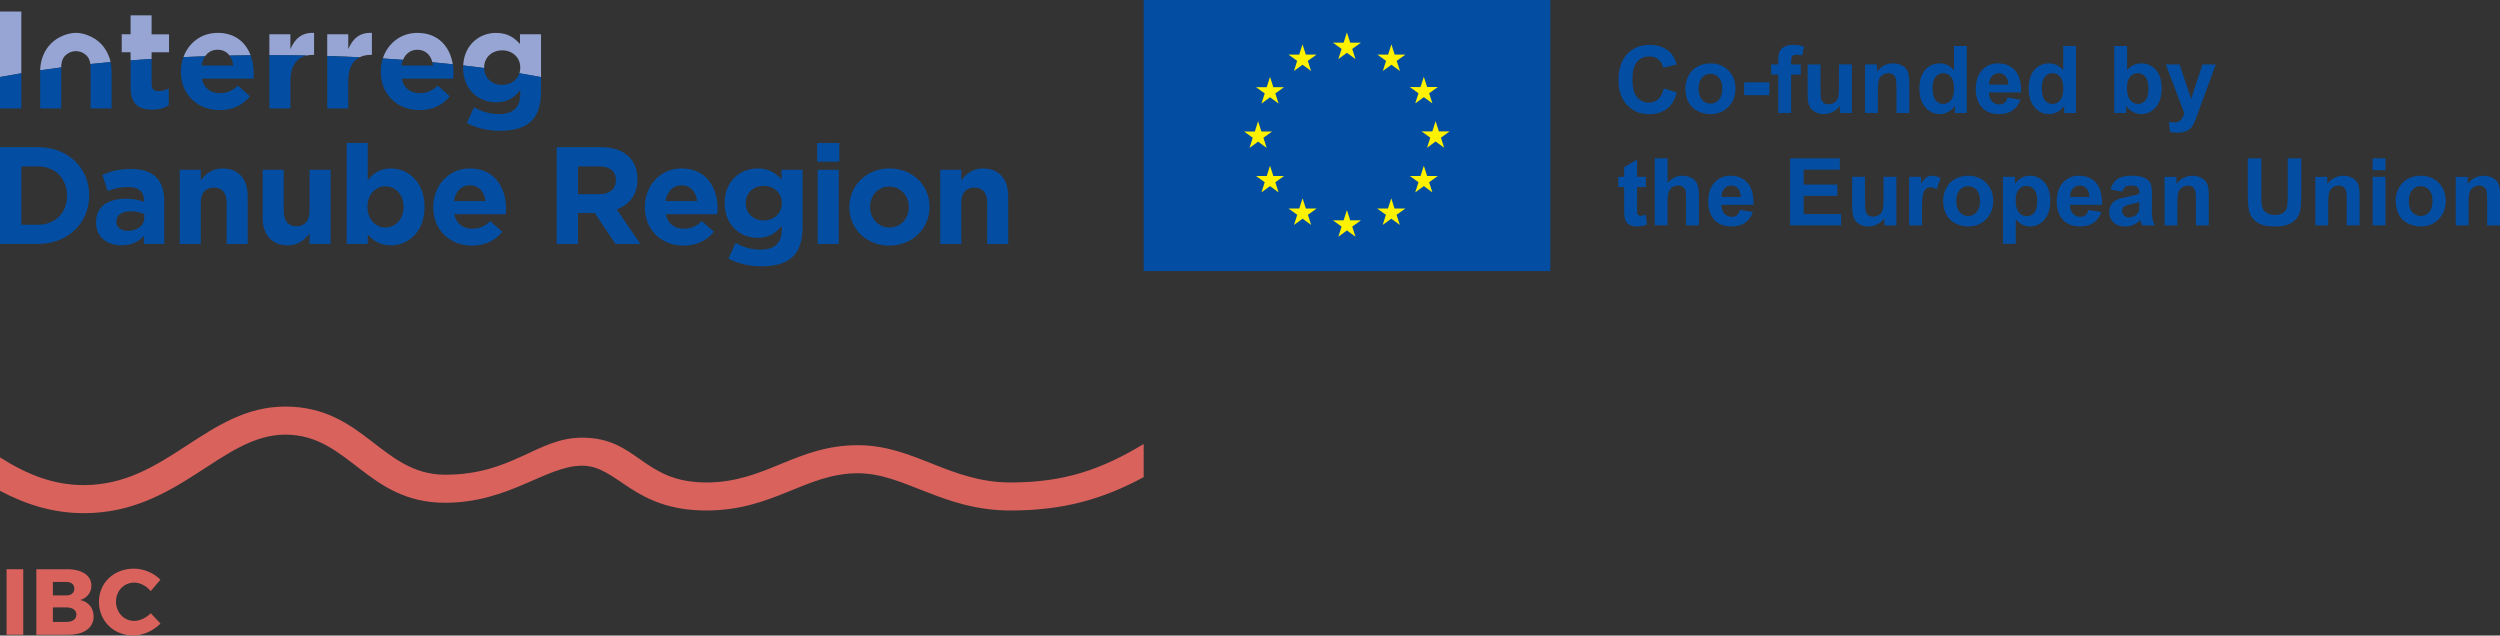
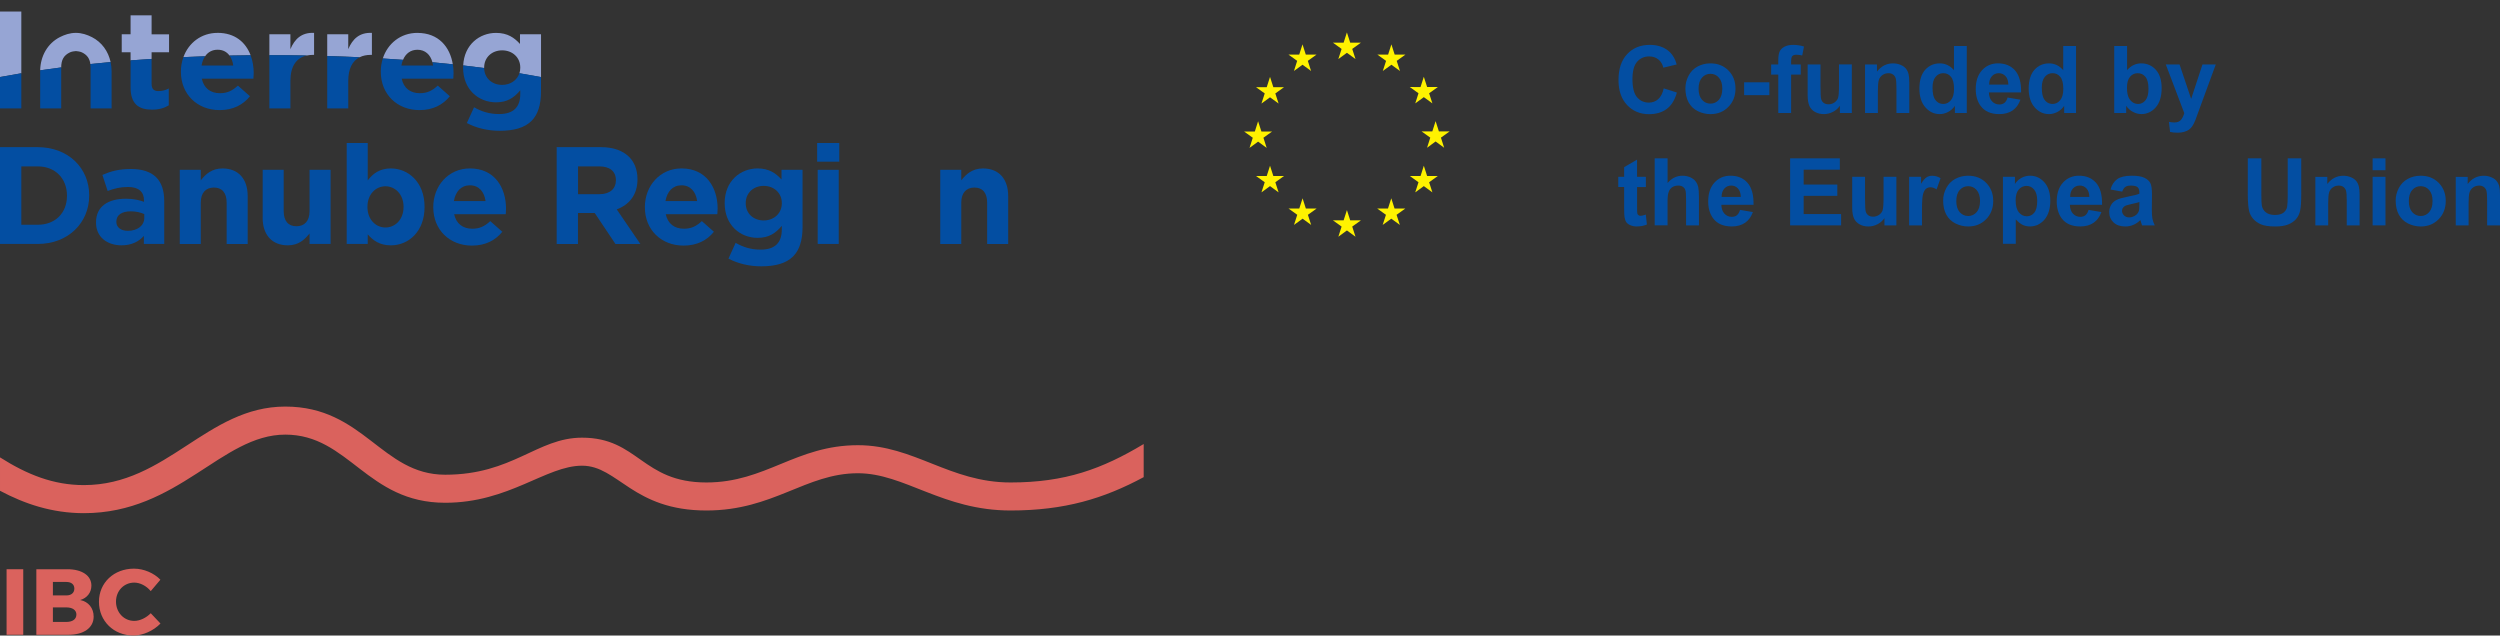
<svg xmlns="http://www.w3.org/2000/svg" id="Layer_1" data-name="Layer 1" viewBox="0 0 1000 254.2">
  <rect x="0" y="0" width="1000" height="254.2" fill="#333333" stroke="none" />
  <defs>
    <style>
      .cls-1 {
        fill: #96a5d4;
      }

      .cls-1, .cls-2, .cls-3, .cls-4 {
        stroke-width: 0px;
      }

      .cls-2 {
        fill: #da625d;
      }

      .cls-3 {
        fill: #fff200;
      }

      .cls-4 {
        fill: #034ea2;
      }
    </style>
  </defs>
  <path class="cls-1" d="M0,30.81c2.77-.52,5.62-1.03,8.53-1.51V4.62H0v26.19ZM60.64,6.12h-8.41v7.59h-3.54v7.19h3.54v3.26c2.78-.21,5.59-.41,8.41-.59v-2.66h6.98v-7.19h-6.98v-7.59ZM87.04,13.15c-6.57,0-11.63,4.04-13.67,9.7,2.87-.13,5.76-.25,8.68-.35,1.13-1.65,2.83-2.61,4.99-2.61s3.68.87,4.76,2.33c2.8-.05,5.61-.1,8.44-.13-1.96-5.17-6.25-8.95-13.21-8.95M116.16,19.67v-5.97h-8.41v8.37h.46c4.89,0,9.73.04,14.55.13.75-.16,1.57-.25,2.43-.25h.44v-8.8c-4.98-.23-7.75,2.43-9.47,6.52M139.3,19.68v-5.98h-8.41v8.69c4.36.13,8.7.29,12.98.5,1.26-.63,2.76-.94,4.45-.94h.44v-8.8c-4.98-.22-7.74,2.43-9.47,6.53M166.98,13.15c-6.78,0-11.93,4.3-13.86,10.24,2.73.17,5.43.35,8.09.54,1.05-2.5,3.04-4.03,5.76-4.03,3.11,0,5.2,1.97,6,5,2.75.25,5.48.52,8.15.81-1.13-6.91-5.66-12.55-14.15-12.55M208,13.7v3.88c-2.26-2.49-4.98-4.42-9.58-4.42-6.59,0-12.75,4.68-13.14,13.02,2.84.33,5.63.66,8.38,1.03v-.21c0-4.04,3.1-6.86,7.2-6.86s7.25,2.82,7.25,6.86v.12c0,.78-.12,1.52-.33,2.2,2.94.48,5.83.99,8.63,1.52V13.7h-8.41ZM36.72,14.83c-1.84-.93-3.96-1.68-6.37-1.68s-4.53.75-6.37,1.68c-4.97,2.54-7.77,7.56-7.91,13.29,2.74-.4,5.55-.78,8.41-1.15.02-2.87.91-4.79,3.49-6.02.55-.27,1.78-.52,2.39-.52s1.85.26,2.4.52c2.14,1.01,3.11,2.54,3.39,4.67,2.66-.28,5.37-.55,8.09-.8-.94-4.32-3.52-7.96-7.51-9.99" />
  <path class="cls-4" d="M0,43.37h8.53v-14.06c-2.91.48-5.76.99-8.53,1.51v12.55ZM60.64,33.57v-10.01c-2.83.18-5.63.38-8.41.59v10.8c0,6.87,3.48,8.91,8.62,8.91,2.82,0,4.88-.66,6.65-1.72v-6.75c-1.22.66-2.6,1.05-4.14,1.05-1.88,0-2.72-.94-2.72-2.88M91.81,22.23c.77,1.05,1.28,2.41,1.49,3.98h-12.68c.25-1.45.73-2.7,1.42-3.7-2.92.1-5.8.22-8.68.35-.63,1.77-1,3.71-1,5.73v.11c0,9.08,6.59,15.34,15.49,15.34,5.39,0,9.36-2.11,12.13-5.54l-4.82-4.26c-2.32,2.15-4.37,3.04-7.19,3.04-3.77,0-6.42-1.99-7.26-5.81h20.65c.06-.77.12-1.56.12-2.21,0-2.51-.41-4.95-1.24-7.15-2.83.03-5.65.07-8.44.13M107.75,22.06v21.3h8.41v-10.96c0-5.99,2.46-9.32,6.6-10.21-4.82-.09-9.67-.13-14.55-.13h-.46M130.89,43.37h8.41v-10.96c0-4.94,1.67-8.07,4.57-9.52-4.28-.2-8.61-.36-12.98-.5v20.97ZM172.98,24.9c.1.41.2.85.26,1.31h-12.68c.14-.82.36-1.58.66-2.28-2.67-.18-5.37-.37-8.09-.54-.52,1.63-.81,3.38-.81,5.2v.11c0,9.08,6.59,15.34,15.49,15.34,5.37,0,9.36-2.11,12.12-5.54l-4.82-4.26c-2.33,2.15-4.37,3.04-7.19,3.04-3.77,0-6.43-1.99-7.25-5.81h20.65c.06-.77.11-1.56.11-2.21,0-1.21-.1-2.39-.29-3.55-2.67-.28-5.4-.55-8.15-.81M207.77,29.28c-.92,2.83-3.61,4.68-6.92,4.68-4.05,0-7.13-2.73-7.19-6.77-2.74-.36-5.54-.7-8.38-1.03-.02.27-.04.54-.04.81v.12c0,8.8,6.25,13.84,13.18,13.84,4.48,0,7.2-1.83,9.69-4.82v1.43c0,5.32-2.71,8.08-8.48,8.08-3.92,0-6.98-1-10.01-2.71l-2.88,6.3c3.76,1.99,8.3,3.11,13.12,3.11,5.75,0,10.01-1.22,12.78-3.99,2.49-2.49,3.76-6.37,3.76-11.68v-5.85c-2.81-.53-5.69-1.04-8.64-1.53M36.14,25.62c.06.45.09.92.09,1.42v16.31h8.41v-14.78c0-1.28-.14-2.54-.41-3.75-2.73.25-5.43.51-8.09.8M16.07,28.58v14.77h8.41v-16.38c-2.85.36-5.66.75-8.39,1.15-.01.16-.02.29-.02.46" />
  <path class="cls-4" d="M0,58.86h15.11c12.17,0,20.57,8.35,20.57,19.25v.11c0,10.9-8.41,19.36-20.57,19.36H0v-38.73ZM8.53,66.55v23.35h6.59c6.97,0,11.67-4.7,11.67-11.56v-.11c0-6.86-4.71-11.67-11.67-11.67h-6.59Z" />
  <path class="cls-4" d="M38.41,89.06v-.11c0-6.48,4.93-9.46,11.95-9.46,2.98,0,5.15.5,7.25,1.22v-.5c0-3.49-2.16-5.42-6.36-5.42-3.21,0-5.48.6-8.19,1.6l-2.1-6.42c3.26-1.43,6.47-2.37,11.51-2.37,4.59,0,7.91,1.22,10.01,3.32,2.21,2.21,3.21,5.47,3.21,9.46v17.2h-8.14v-3.21c-2.05,2.26-4.87,3.76-8.96,3.76-5.59,0-10.18-3.21-10.18-9.07M57.71,87.13v-1.49c-1.44-.66-3.32-1.11-5.36-1.11-3.6,0-5.81,1.43-5.81,4.09v.11c0,2.27,1.88,3.6,4.59,3.6,3.93,0,6.59-2.16,6.59-5.2" />
  <path class="cls-4" d="M71.9,67.93h8.41v4.21c1.94-2.49,4.43-4.76,8.69-4.76,6.36,0,10.07,4.21,10.07,11.01v19.2h-8.41v-16.54c0-3.99-1.88-6.03-5.09-6.03s-5.26,2.05-5.26,6.03v16.54h-8.41v-29.65Z" />
  <path class="cls-4" d="M105.07,87.13v-19.2h8.41v16.54c0,3.98,1.88,6.03,5.09,6.03s5.25-2.05,5.25-6.03v-16.54h8.41v29.65h-8.41v-4.21c-1.94,2.49-4.42,4.76-8.69,4.76-6.36,0-10.07-4.21-10.07-11.01" />
  <path class="cls-4" d="M147.09,93.71v3.87h-8.41v-40.39h8.41v14.99c2.05-2.77,4.87-4.81,9.24-4.81,6.91,0,13.49,5.42,13.49,15.33v.11c0,9.9-6.47,15.33-13.49,15.33-4.48,0-7.25-2.05-9.24-4.42M161.42,82.81v-.11c0-4.93-3.32-8.19-7.25-8.19s-7.19,3.26-7.19,8.19v.11c0,4.93,3.26,8.19,7.19,8.19s7.25-3.21,7.25-8.19" />
  <path class="cls-4" d="M173.31,82.92v-.11c0-8.46,6.03-15.44,14.66-15.44,9.9,0,14.44,7.69,14.44,16.1,0,.66-.06,1.44-.11,2.21h-20.64c.83,3.82,3.49,5.81,7.25,5.81,2.82,0,4.87-.88,7.19-3.04l4.82,4.26c-2.77,3.43-6.75,5.53-12.12,5.53-8.91,0-15.49-6.25-15.49-15.33M194.22,80.43c-.5-3.76-2.71-6.31-6.25-6.31s-5.76,2.49-6.42,6.31h12.67Z" />
  <path class="cls-4" d="M222.67,58.86h17.71c4.93,0,8.74,1.38,11.29,3.93,2.15,2.16,3.32,5.2,3.32,8.85v.12c0,6.25-3.38,10.17-8.3,12l9.45,13.83h-9.96l-8.3-12.39h-6.69v12.39h-8.52v-38.73ZM239.83,77.67c4.15,0,6.53-2.21,6.53-5.48v-.11c0-3.65-2.55-5.53-6.69-5.53h-8.46v11.12h8.63Z" />
  <path class="cls-4" d="M257.95,82.92v-.11c0-8.46,6.03-15.44,14.66-15.44,9.9,0,14.44,7.69,14.44,16.1,0,.66-.06,1.44-.11,2.21h-20.64c.83,3.82,3.49,5.81,7.25,5.81,2.82,0,4.87-.88,7.19-3.04l4.82,4.26c-2.77,3.43-6.75,5.53-12.12,5.53-8.91,0-15.49-6.25-15.49-15.33M278.86,80.43c-.5-3.76-2.71-6.31-6.25-6.31s-5.76,2.49-6.42,6.31h12.67Z" />
  <path class="cls-4" d="M291.38,103.45l2.87-6.31c3.04,1.72,6.08,2.71,10.01,2.71,5.76,0,8.46-2.77,8.46-8.08v-1.44c-2.49,2.99-5.2,4.81-9.68,4.81-6.91,0-13.17-5.03-13.17-13.83v-.11c0-8.85,6.36-13.83,13.17-13.83,4.59,0,7.3,1.94,9.57,4.43v-3.88h8.41v22.96c0,5.31-1.27,9.18-3.76,11.67-2.77,2.77-7.02,3.98-12.78,3.98-4.81,0-9.35-1.11-13.11-3.09M312.73,81.32v-.11c0-4.04-3.15-6.86-7.25-6.86s-7.19,2.82-7.19,6.86v.11c0,4.1,3.1,6.86,7.19,6.86s7.25-2.82,7.25-6.86" />
  <path class="cls-4" d="M326.86,57.2h8.85v7.47h-8.85v-7.47ZM327.08,67.93h8.41v29.65h-8.41v-29.65Z" />
-   <path class="cls-4" d="M339.73,82.92v-.11c0-8.52,6.86-15.44,16.1-15.44s15.99,6.8,15.99,15.33v.11c0,8.52-6.86,15.44-16.1,15.44s-15.99-6.8-15.99-15.33M363.52,82.92v-.11c0-4.37-3.15-8.19-7.8-8.19s-7.69,3.7-7.69,8.08v.11c0,4.37,3.15,8.19,7.8,8.19s7.69-3.7,7.69-8.08" />
  <path class="cls-4" d="M376.1,67.93h8.41v4.21c1.94-2.49,4.43-4.76,8.69-4.76,6.36,0,10.07,4.21,10.07,11.01v19.2h-8.41v-16.54c0-3.99-1.88-6.03-5.09-6.03s-5.26,2.05-5.26,6.03v16.54h-8.41v-29.65Z" />
-   <rect class="cls-4" x="457.47" width="162.65" height="108.43" />
  <polygon class="cls-3" points="568.21 34.82 569.53 30.71 570.85 34.81 575.14 34.81 571.65 37.31 572.96 41.36 569.53 38.86 566.1 41.36 567.4 37.31 563.92 34.81 568.21 34.82" />
  <polygon class="cls-3" points="537.45 17.07 538.76 12.97 540.08 17.06 544.38 17.06 540.89 19.57 542.2 23.62 538.76 21.12 535.33 23.62 536.64 19.57 533.15 17.06 537.45 17.07" />
  <polygon class="cls-3" points="497.63 52.6 501.93 52.61 503.24 48.5 504.56 52.6 508.85 52.6 505.37 55.1 506.67 59.16 503.24 56.65 499.81 59.16 501.11 55.1 497.63 52.6" />
  <polygon class="cls-3" points="511.44 76.95 508.01 74.44 504.58 76.95 505.89 72.9 502.4 70.39 506.69 70.4 508.01 66.29 509.33 70.39 513.62 70.39 510.13 72.9 511.44 76.95" />
  <polygon class="cls-3" points="510.13 37.37 511.44 41.42 508.01 38.92 504.58 41.42 505.89 37.37 502.4 34.87 506.69 34.87 508.01 30.76 509.33 34.87 513.62 34.87 510.13 37.37" />
  <polygon class="cls-3" points="519.69 21.84 521 17.74 522.32 21.84 526.61 21.84 523.13 24.34 524.43 28.39 521.01 25.89 517.58 28.39 518.87 24.34 515.39 21.84 519.69 21.84" />
  <polygon class="cls-3" points="524.46 89.97 521.03 87.47 517.6 89.97 518.9 85.92 515.42 83.42 519.71 83.42 521.03 79.32 522.34 83.42 526.64 83.42 523.16 85.92 524.46 89.97" />
  <polygon class="cls-3" points="542.2 94.69 538.77 92.18 535.34 94.69 536.64 90.63 533.16 88.13 537.45 88.13 538.77 84.03 540.08 88.13 544.38 88.13 540.89 90.63 542.2 94.69" />
  <polygon class="cls-3" points="559.94 89.97 556.51 87.47 553.07 89.97 554.38 85.92 550.89 83.42 555.19 83.42 556.51 79.32 557.82 83.42 562.12 83.42 558.63 85.92 559.94 89.97" />
  <polygon class="cls-3" points="558.68 24.35 559.99 28.4 556.56 25.89 553.12 28.4 554.43 24.35 550.95 21.84 555.24 21.85 556.56 17.74 557.87 21.84 562.17 21.84 558.68 24.35" />
  <polygon class="cls-3" points="572.96 76.95 569.53 74.44 566.09 76.95 567.4 72.9 563.92 70.39 568.22 70.4 569.53 66.29 570.84 70.39 575.13 70.39 571.65 72.9 572.96 76.95" />
  <polygon class="cls-3" points="577.67 59.11 574.24 56.59 570.82 59.11 572.11 55.06 568.63 52.56 572.93 52.56 574.24 48.45 575.56 52.56 579.86 52.56 576.37 55.06 577.67 59.11" />
  <path class="cls-4" d="M665.5,35.35l5.25,1.67c-.81,2.92-2.14,5.1-4.02,6.52-1.87,1.42-4.24,2.13-7.12,2.13-3.56,0-6.48-1.22-8.77-3.65-2.29-2.44-3.44-5.76-3.44-9.98,0-4.46,1.15-7.93,3.46-10.39,2.3-2.47,5.34-3.7,9.09-3.7,3.28,0,5.95.96,7.99,2.9,1.22,1.15,2.13,2.79,2.74,4.94l-5.36,1.28c-.31-1.39-.97-2.49-1.98-3.29-1-.81-2.23-1.21-3.66-1.21-1.99,0-3.6.71-4.84,2.14-1.23,1.42-1.86,3.73-1.86,6.93,0,3.39.61,5.81,1.83,7.24,1.22,1.44,2.8,2.16,4.75,2.16,1.43,0,2.67-.46,3.71-1.37s1.78-2.36,2.23-4.32" />
  <path class="cls-4" d="M674.17,35.22c0-1.71.42-3.36,1.26-4.95.84-1.6,2.03-2.81,3.58-3.65,1.54-.84,3.26-1.27,5.16-1.27,2.94,0,5.35.96,7.22,2.86s2.81,4.32,2.81,7.23-.94,5.38-2.84,7.31c-1.9,1.94-4.28,2.9-7.16,2.9-1.78,0-3.48-.4-5.09-1.2-1.62-.81-2.85-1.98-3.69-3.54-.84-1.55-1.26-3.45-1.26-5.68M679.43,35.49c0,1.92.46,3.4,1.37,4.42.92,1.03,2.05,1.54,3.38,1.54s2.47-.51,3.38-1.54c.9-1.03,1.36-2.51,1.36-4.46s-.46-3.36-1.36-4.39c-.91-1.03-2.03-1.54-3.38-1.54s-2.47.51-3.38,1.54c-.91,1.03-1.37,2.5-1.37,4.42" />
  <rect class="cls-4" x="697.65" y="32.92" width="10.09" height="5.14" />
  <path class="cls-4" d="M708.46,25.78h2.85v-1.46c0-1.64.17-2.85.52-3.66.35-.8.99-1.46,1.92-1.96.93-.5,2.11-.75,3.54-.75s2.9.22,4.3.66l-.7,3.58c-.82-.2-1.6-.29-2.36-.29s-1.28.17-1.6.52c-.32.35-.48,1.01-.48,2v1.37h3.84v4.04h-3.84v15.38h-5.14v-15.38h-2.85v-4.04Z" />
  <path class="cls-4" d="M735.96,45.2v-2.9c-.71,1.03-1.64,1.85-2.79,2.45-1.15.59-2.37.89-3.65.89s-2.48-.29-3.51-.86c-1.04-.57-1.79-1.38-2.25-2.41s-.7-2.47-.7-4.3v-12.29h5.14v8.92c0,2.73.09,4.41.29,5.02.18.62.53,1.11,1.03,1.46.5.36,1.14.54,1.9.54.88,0,1.66-.24,2.36-.73.7-.48,1.17-1.08,1.43-1.79.25-.71.39-2.45.39-5.24v-8.19h5.13v19.42h-4.77Z" />
  <path class="cls-4" d="M763.72,45.2h-5.14v-9.91c0-2.1-.11-3.45-.33-4.07-.22-.62-.58-1.09-1.07-1.43-.49-.35-1.09-.51-1.78-.51-.89,0-1.69.24-2.4.73-.7.48-1.19,1.14-1.45,1.94-.27.81-.4,2.29-.4,4.47v8.79h-5.13v-19.42h4.77v2.86c1.69-2.2,3.83-3.3,6.4-3.3,1.13,0,2.17.21,3.11.62.94.4,1.65.93,2.13,1.56s.82,1.35,1.01,2.16c.18.8.28,1.95.28,3.45v12.07Z" />
  <path class="cls-4" d="M786.73,45.2h-4.77v-2.85c-.79,1.11-1.73,1.94-2.81,2.48-1.08.55-2.17.81-3.26.81-2.24,0-4.14-.89-5.74-2.7-1.58-1.8-2.39-4.3-2.39-7.52s.78-5.8,2.32-7.51c1.55-1.71,3.51-2.56,5.87-2.56,2.17,0,4.05.9,5.63,2.7v-9.66h5.13v26.81ZM773.02,35.07c0,2.07.29,3.57.86,4.5.83,1.34,1.99,2.01,3.47,2.01,1.19,0,2.19-.51,3.02-1.51.83-1.01,1.24-2.51,1.24-4.51,0-2.23-.4-3.84-1.21-4.82-.8-.99-1.83-1.47-3.09-1.47s-2.24.48-3.07,1.45c-.82.97-1.23,2.42-1.23,4.34" />
  <path class="cls-4" d="M803.05,39.02l5.12.86c-.66,1.87-1.7,3.31-3.12,4.29-1.42.98-3.2,1.47-5.33,1.47-3.38,0-5.88-1.1-7.5-3.31-1.28-1.77-1.92-4-1.92-6.69,0-3.21.84-5.74,2.52-7.56,1.68-1.82,3.81-2.74,6.38-2.74,2.89,0,5.17.96,6.84,2.86,1.67,1.91,2.47,4.83,2.4,8.77h-12.88c.04,1.53.45,2.71,1.24,3.55.79.85,1.78,1.27,2.96,1.27.81,0,1.48-.22,2.03-.66.55-.44.97-1.15,1.24-2.13M803.34,33.83c-.03-1.49-.42-2.62-1.15-3.39-.73-.77-1.62-1.16-2.67-1.16-1.12,0-2.05.41-2.78,1.22-.73.82-1.09,1.93-1.08,3.33h7.68Z" />
  <path class="cls-4" d="M830.44,45.2h-4.77v-2.85c-.79,1.11-1.73,1.94-2.81,2.48-1.08.55-2.17.81-3.26.81-2.24,0-4.14-.89-5.74-2.7-1.58-1.8-2.39-4.3-2.39-7.52s.78-5.8,2.32-7.51c1.55-1.71,3.51-2.56,5.87-2.56,2.17,0,4.04.9,5.63,2.7v-9.66h5.13v26.81ZM816.73,35.07c0,2.07.29,3.57.86,4.5.83,1.34,1.99,2.01,3.47,2.01,1.19,0,2.19-.51,3.02-1.51.83-1.01,1.24-2.51,1.24-4.51,0-2.23-.4-3.84-1.21-4.82-.8-.99-1.83-1.47-3.09-1.47s-2.24.48-3.07,1.45c-.82.97-1.23,2.42-1.23,4.34" />
  <path class="cls-4" d="M845.69,45.2v-26.81h5.14v9.66c1.58-1.8,3.46-2.7,5.63-2.7,2.36,0,4.32.85,5.87,2.56,1.55,1.72,2.33,4.17,2.33,7.38s-.79,5.87-2.37,7.66c-1.58,1.79-3.5,2.68-5.75,2.68-1.11,0-2.21-.27-3.28-.83-1.08-.55-2.01-1.37-2.79-2.46v2.85h-4.78ZM850.79,35.07c0,2.01.32,3.5.95,4.46.89,1.37,2.07,2.05,3.55,2.05,1.13,0,2.1-.48,2.9-1.46.8-.97,1.2-2.49,1.2-4.57,0-2.22-.4-3.82-1.21-4.8-.8-.99-1.83-1.47-3.09-1.47s-2.26.48-3.08,1.43c-.81.96-1.22,2.41-1.22,4.36" />
  <path class="cls-4" d="M866.35,25.78h5.47l4.64,13.79,4.53-13.79h5.32l-6.86,18.69-1.23,3.38c-.45,1.14-.88,2-1.29,2.6-.4.59-.88,1.08-1.41,1.45-.53.37-1.18.66-1.96.87-.77.21-1.65.31-2.62.31s-1.96-.1-2.91-.31l-.46-4.03c.8.16,1.53.24,2.18.24,1.19,0,2.08-.35,2.65-1.05.57-.7,1.01-1.6,1.31-2.68l-7.39-19.47Z" />
  <path class="cls-4" d="M658.34,70.73v4.1h-3.51v7.82c0,1.59.03,2.51.1,2.77.07.27.22.48.46.65.24.17.52.26.86.26.48,0,1.16-.17,2.07-.5l.44,3.98c-1.19.51-2.55.77-4.06.77-.93,0-1.76-.16-2.51-.47-.74-.31-1.29-.71-1.64-1.2-.35-.5-.59-1.16-.73-2.01-.11-.59-.16-1.8-.16-3.62v-8.47h-2.36v-4.1h2.36v-3.85l5.16-3v6.86h3.51Z" />
  <path class="cls-4" d="M667.03,63.34v9.86c1.66-1.94,3.64-2.91,5.94-2.91,1.19,0,2.25.22,3.2.66.95.44,1.67,1,2.14,1.68.48.69.82,1.44.99,2.27.18.83.27,2.11.27,3.86v11.39h-5.14v-10.26c0-2.04-.09-3.33-.29-3.88-.19-.55-.54-.99-1.03-1.31s-1.11-.48-1.86-.48c-.85,0-1.61.21-2.29.62-.67.41-1.16,1.04-1.47,1.87s-.47,2.07-.47,3.7v9.73h-5.14v-26.81h5.14Z" />
  <path class="cls-4" d="M696.03,83.96l5.12.86c-.66,1.87-1.7,3.31-3.12,4.29-1.42.98-3.2,1.47-5.33,1.47-3.38,0-5.88-1.1-7.5-3.31-1.28-1.77-1.92-4-1.92-6.69,0-3.21.84-5.74,2.52-7.56,1.68-1.82,3.81-2.74,6.38-2.74,2.89,0,5.17.96,6.84,2.86,1.67,1.91,2.47,4.83,2.39,8.77h-12.87c.03,1.53.45,2.71,1.24,3.56.79.85,1.78,1.27,2.96,1.27.81,0,1.48-.22,2.03-.66.55-.44.96-1.15,1.24-2.13M696.32,78.77c-.03-1.49-.42-2.62-1.15-3.39-.73-.78-1.62-1.16-2.67-1.16-1.12,0-2.05.41-2.78,1.22-.73.82-1.09,1.93-1.08,3.33h7.68Z" />
  <polygon class="cls-4" points="716.05 90.15 716.05 63.34 735.93 63.34 735.93 67.87 721.46 67.87 721.46 73.82 734.92 73.82 734.92 78.34 721.46 78.34 721.46 85.63 736.44 85.63 736.44 90.15 716.05 90.15" />
  <path class="cls-4" d="M753.78,90.15v-2.9c-.71,1.03-1.64,1.85-2.79,2.45-1.15.59-2.37.89-3.65.89s-2.48-.28-3.51-.86c-1.04-.57-1.79-1.38-2.25-2.41-.47-1.03-.7-2.47-.7-4.3v-12.29h5.14v8.92c0,2.73.09,4.41.29,5.02.18.61.53,1.1,1.03,1.46.5.36,1.14.54,1.9.54.88,0,1.66-.24,2.36-.72.7-.48,1.17-1.08,1.43-1.79.25-.71.39-2.46.39-5.24v-8.19h5.13v19.42h-4.77Z" />
  <path class="cls-4" d="M768.79,90.15h-5.14v-19.42h4.78v2.77c.82-1.31,1.55-2.17,2.2-2.58.65-.41,1.39-.62,2.22-.62,1.17,0,2.3.32,3.38.97l-1.59,4.48c-.86-.56-1.67-.84-2.41-.84s-1.33.2-1.83.6c-.5.39-.89,1.11-1.18,2.14s-.43,3.21-.43,6.51v6Z" />
  <path class="cls-4" d="M777.26,80.16c0-1.71.42-3.35,1.26-4.95.84-1.6,2.03-2.81,3.57-3.65,1.54-.84,3.27-1.27,5.17-1.27,2.94,0,5.35.96,7.22,2.86,1.87,1.91,2.81,4.32,2.81,7.23s-.94,5.38-2.84,7.31c-1.9,1.94-4.28,2.9-7.16,2.9-1.78,0-3.47-.4-5.09-1.2-1.61-.81-2.84-1.98-3.68-3.54-.84-1.56-1.26-3.45-1.26-5.68M782.52,80.44c0,1.92.46,3.4,1.37,4.42.91,1.03,2.04,1.54,3.38,1.54s2.47-.51,3.38-1.54c.9-1.03,1.36-2.51,1.36-4.46s-.46-3.36-1.36-4.39c-.91-1.03-2.03-1.54-3.38-1.54s-2.47.51-3.38,1.54c-.92,1.03-1.37,2.5-1.37,4.42" />
  <path class="cls-4" d="M801.18,70.73h4.79v2.85c.62-.97,1.46-1.77,2.52-2.38,1.06-.6,2.24-.92,3.53-.92,2.25,0,4.17.89,5.74,2.66s2.36,4.23,2.36,7.39-.8,5.76-2.38,7.56c-1.58,1.8-3.5,2.69-5.76,2.69-1.07,0-2.05-.21-2.92-.63-.87-.43-1.79-1.16-2.75-2.2v9.78h-5.13v-26.8ZM806.26,80.11c0,2.18.43,3.8,1.3,4.83.86,1.05,1.92,1.57,3.16,1.57s2.19-.48,2.98-1.43c.79-.96,1.19-2.53,1.19-4.71,0-2.03-.41-3.54-1.23-4.53-.81-.99-1.83-1.48-3.04-1.48s-2.3.48-3.12,1.45c-.83.97-1.24,2.41-1.24,4.31" />
  <path class="cls-4" d="M835.44,83.96l5.12.86c-.66,1.87-1.7,3.31-3.12,4.29-1.42.98-3.2,1.47-5.33,1.47-3.38,0-5.88-1.1-7.5-3.31-1.28-1.77-1.92-4-1.92-6.69,0-3.21.84-5.74,2.52-7.56,1.68-1.82,3.81-2.74,6.38-2.74,2.89,0,5.17.96,6.84,2.86,1.67,1.91,2.47,4.83,2.39,8.77h-12.87c.03,1.53.45,2.71,1.24,3.56.79.85,1.78,1.27,2.96,1.27.81,0,1.48-.22,2.03-.66.55-.44.96-1.15,1.24-2.13M835.74,78.77c-.03-1.49-.42-2.62-1.15-3.39-.73-.78-1.62-1.16-2.67-1.16-1.12,0-2.05.41-2.78,1.22-.73.82-1.09,1.93-1.08,3.33h7.68Z" />
  <path class="cls-4" d="M848.87,76.65l-4.67-.84c.52-1.87,1.43-3.27,2.71-4.17,1.28-.9,3.18-1.35,5.7-1.35,2.29,0,4,.27,5.12.81,1.12.54,1.91,1.23,2.37,2.07.46.84.69,2.37.69,4.6l-.06,6c0,1.71.08,2.97.25,3.78.17.81.47,1.68.92,2.6h-5.08c-.13-.34-.3-.85-.49-1.52-.09-.3-.15-.5-.18-.6-.88.86-1.82,1.5-2.82,1.92-1,.43-2.07.64-3.2.64-2,0-3.57-.54-4.72-1.62-1.15-1.09-1.73-2.46-1.73-4.12,0-1.09.27-2.07.79-2.93.52-.86,1.26-1.52,2.2-1.98.94-.46,2.31-.85,4.08-1.2,2.4-.45,4.07-.87,5-1.26v-.51c0-.99-.24-1.69-.73-2.11-.49-.42-1.41-.63-2.76-.63-.92,0-1.63.18-2.14.54-.51.36-.93.99-1.24,1.89M855.74,80.82c-.66.22-1.7.48-3.13.79-1.43.3-2.36.6-2.79.89-.67.48-1.01,1.08-1.01,1.81s.27,1.34.81,1.87c.54.52,1.22.78,2.05.78.93,0,1.81-.3,2.65-.91.62-.46,1.03-1.03,1.23-1.7.13-.44.2-1.27.2-2.51v-1.03Z" />
-   <path class="cls-4" d="M883.51,90.15h-5.14v-9.91c0-2.1-.11-3.45-.33-4.07-.22-.62-.58-1.09-1.07-1.43-.49-.34-1.08-.51-1.78-.51-.89,0-1.69.24-2.4.73-.7.48-1.19,1.14-1.45,1.94-.27.81-.39,2.29-.39,4.47v8.79h-5.14v-19.42h4.77v2.86c1.69-2.2,3.83-3.3,6.4-3.3,1.13,0,2.17.21,3.11.62.93.4,1.65.93,2.13,1.56.48.63.82,1.35,1.01,2.16.19.8.28,1.95.28,3.45v12.07Z" />
  <path class="cls-4" d="M899.13,63.34h5.41v14.52c0,2.3.07,3.8.21,4.48.23,1.09.78,1.98,1.65,2.64.87.67,2.06,1,3.57,1s2.7-.31,3.47-.94c.78-.63,1.25-1.4,1.41-2.32.16-.91.24-2.43.24-4.55v-14.83h5.41v14.08c0,3.21-.14,5.49-.44,6.82-.29,1.33-.83,2.45-1.62,3.36-.78.92-1.84,1.64-3.15,2.18-1.32.54-3.04.81-5.16.81-2.56,0-4.51-.29-5.82-.88-1.33-.59-2.37-1.37-3.14-2.3-.77-.94-1.27-1.94-1.52-2.97-.35-1.54-.53-3.81-.53-6.8v-14.3Z" />
  <path class="cls-4" d="M943.84,90.15h-5.14v-9.91c0-2.1-.11-3.45-.33-4.07-.22-.62-.58-1.09-1.07-1.43s-1.08-.51-1.78-.51c-.89,0-1.69.24-2.4.73-.7.48-1.19,1.14-1.45,1.94-.27.81-.4,2.29-.4,4.47v8.79h-5.13v-19.42h4.77v2.86c1.69-2.2,3.83-3.3,6.4-3.3,1.13,0,2.17.21,3.11.62.94.4,1.65.93,2.13,1.56.48.63.82,1.35,1,2.16.19.8.29,1.95.29,3.45v12.07Z" />
  <path class="cls-4" d="M949.05,63.34h5.14v4.75h-5.14v-4.75ZM949.05,70.73h5.14v19.42h-5.14v-19.42Z" />
  <path class="cls-4" d="M958.27,80.16c0-1.71.42-3.35,1.26-4.95.84-1.6,2.03-2.81,3.58-3.65,1.54-.84,3.26-1.27,5.16-1.27,2.94,0,5.35.96,7.22,2.86,1.87,1.91,2.81,4.32,2.81,7.23s-.94,5.38-2.84,7.31c-1.9,1.94-4.28,2.9-7.16,2.9-1.77,0-3.47-.4-5.09-1.2-1.61-.81-2.84-1.98-3.68-3.54-.84-1.56-1.26-3.45-1.26-5.68M963.53,80.44c0,1.92.46,3.4,1.37,4.42.91,1.03,2.05,1.54,3.38,1.54s2.47-.51,3.38-1.54c.9-1.03,1.36-2.51,1.36-4.46s-.46-3.36-1.36-4.39c-.91-1.03-2.03-1.54-3.38-1.54s-2.47.51-3.38,1.54c-.92,1.03-1.37,2.5-1.37,4.42" />
  <path class="cls-4" d="M1000,90.15h-5.15v-9.91c0-2.1-.1-3.45-.32-4.07-.22-.62-.58-1.09-1.07-1.43s-1.09-.51-1.78-.51c-.89,0-1.69.24-2.4.73-.71.48-1.19,1.14-1.45,1.94-.27.81-.4,2.29-.4,4.47v8.79h-5.13v-19.42h4.77v2.86c1.69-2.2,3.83-3.3,6.4-3.3,1.14,0,2.17.21,3.11.62.94.4,1.65.93,2.13,1.56.48.63.82,1.35,1.01,2.16.19.8.29,1.95.29,3.45v12.07Z" />
  <path class="cls-2" d="M457.47,177.61c-16.66,10-31.42,15.38-53.25,15.38-24.36,0-38.54-14.91-61.05-14.91-24.8,0-36.82,14.91-60.61,14.91-25.81,0-27.22-17.92-49.74-17.92-17.94,0-27.72,14.82-54.75,14.82-25.43,0-32.57-27.26-63.96-27.26s-47.34,31.41-80.55,31.41c-12.28,0-22.76-4.25-33.56-11.09v13.36c9.9,5.27,20.87,8.96,33.56,8.96,37.81,0,55.06-31.42,80.55-31.42s32.57,27.26,63.96,27.26c25.56,0,40.36-14.83,54.75-14.83s20.23,17.92,49.74,17.92c26.8,0,39.74-14.9,60.61-14.9,18.64,0,33.84,14.9,61.05,14.9,21.62,0,37.35-4.78,53.25-13.34v-13.27Z" />
  <rect class="cls-2" x="2.63" y="227.69" width="6.67" height="26.21" />
  <path class="cls-2" d="M26.93,227.69c5.88,0,9.63,2.54,9.63,6.55,0,2.77-1.72,4.98-4.49,5.77,3.3.64,5.39,3.22,5.39,6.63,0,4.45-3.89,7.27-10.08,7.27h-12.84v-26.21h12.39ZM21.16,238.17h5.4c1.94,0,3.18-1.04,3.18-2.73s-1.24-2.66-3.18-2.66h-5.4v5.39ZM21.16,248.77h5.4c2.47,0,4-1.08,4-2.96,0-1.76-1.54-2.85-4-2.85h-5.4v5.81Z" />
  <path class="cls-2" d="M64.16,231.88l-3.86,4.57c-1.72-2.1-4.27-3.41-6.59-3.41-4.15,0-7.31,3.3-7.31,7.61s3.15,7.71,7.31,7.71c2.21,0,4.76-1.2,6.59-3.07l3.89,4.12c-2.81,2.89-6.97,4.79-10.82,4.79-7.9,0-13.79-5.8-13.79-13.48s6.03-13.26,14.01-13.26c3.9,0,7.95,1.72,10.57,4.42" />
</svg>